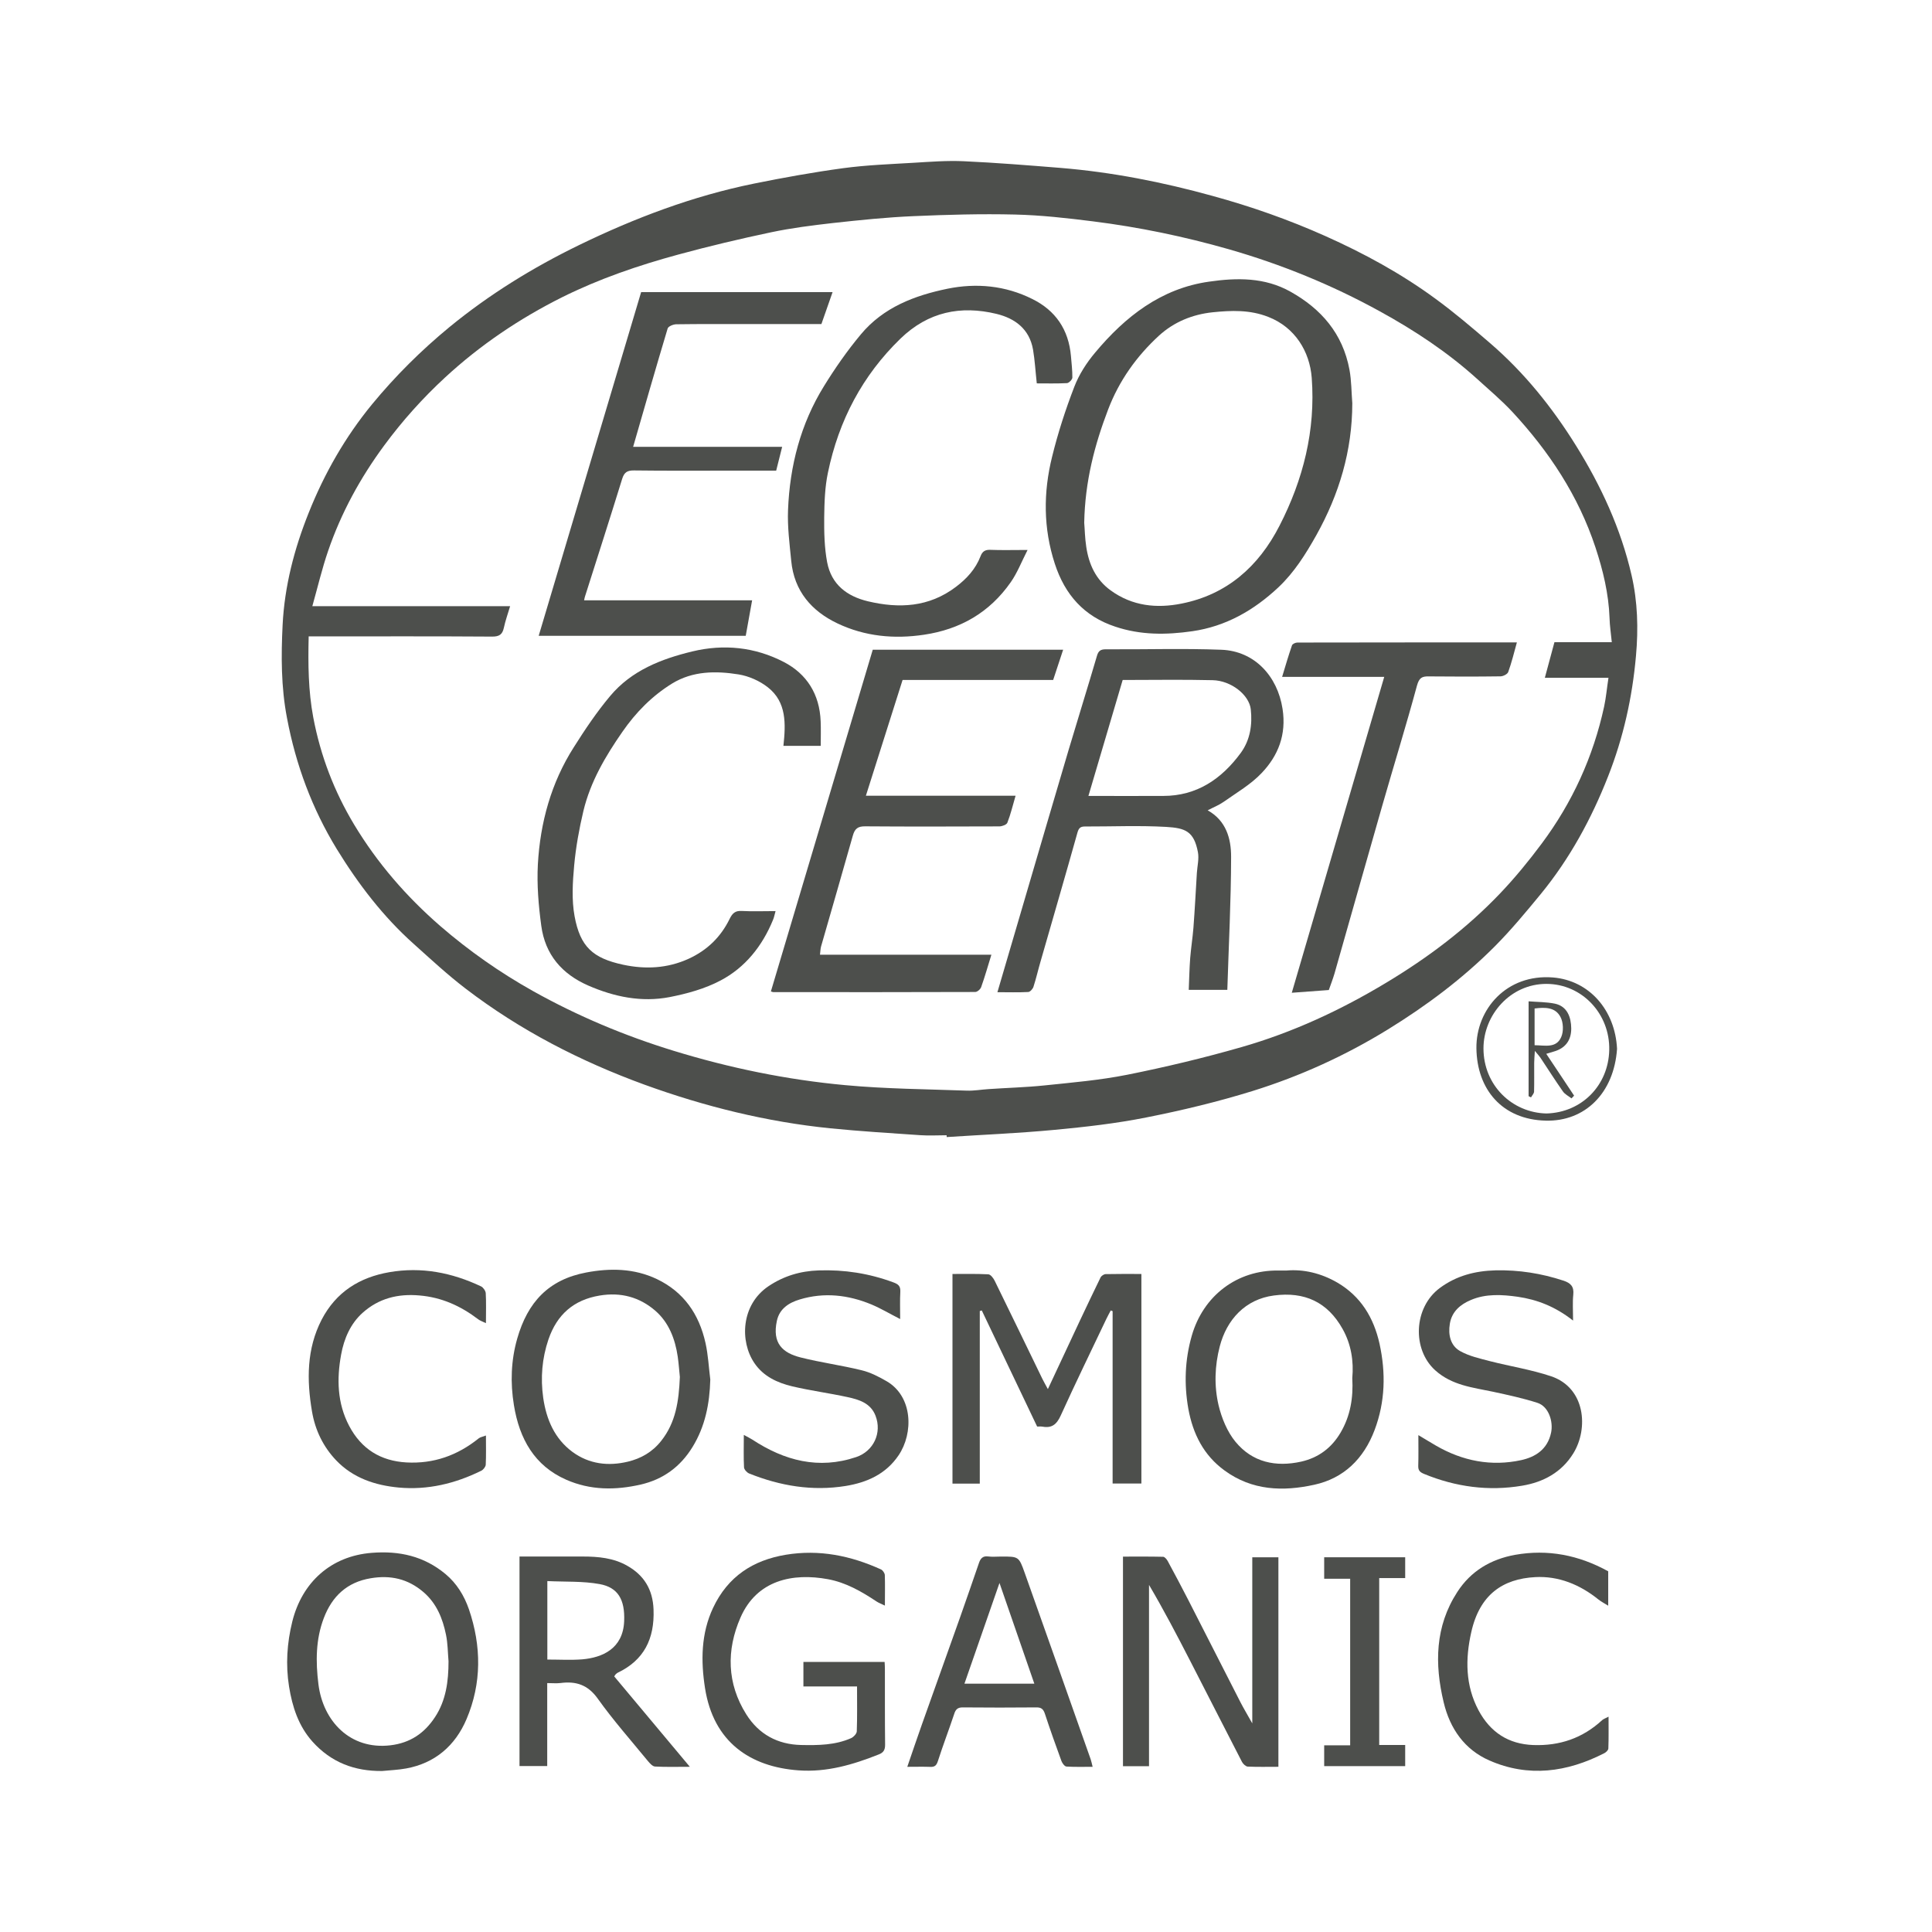
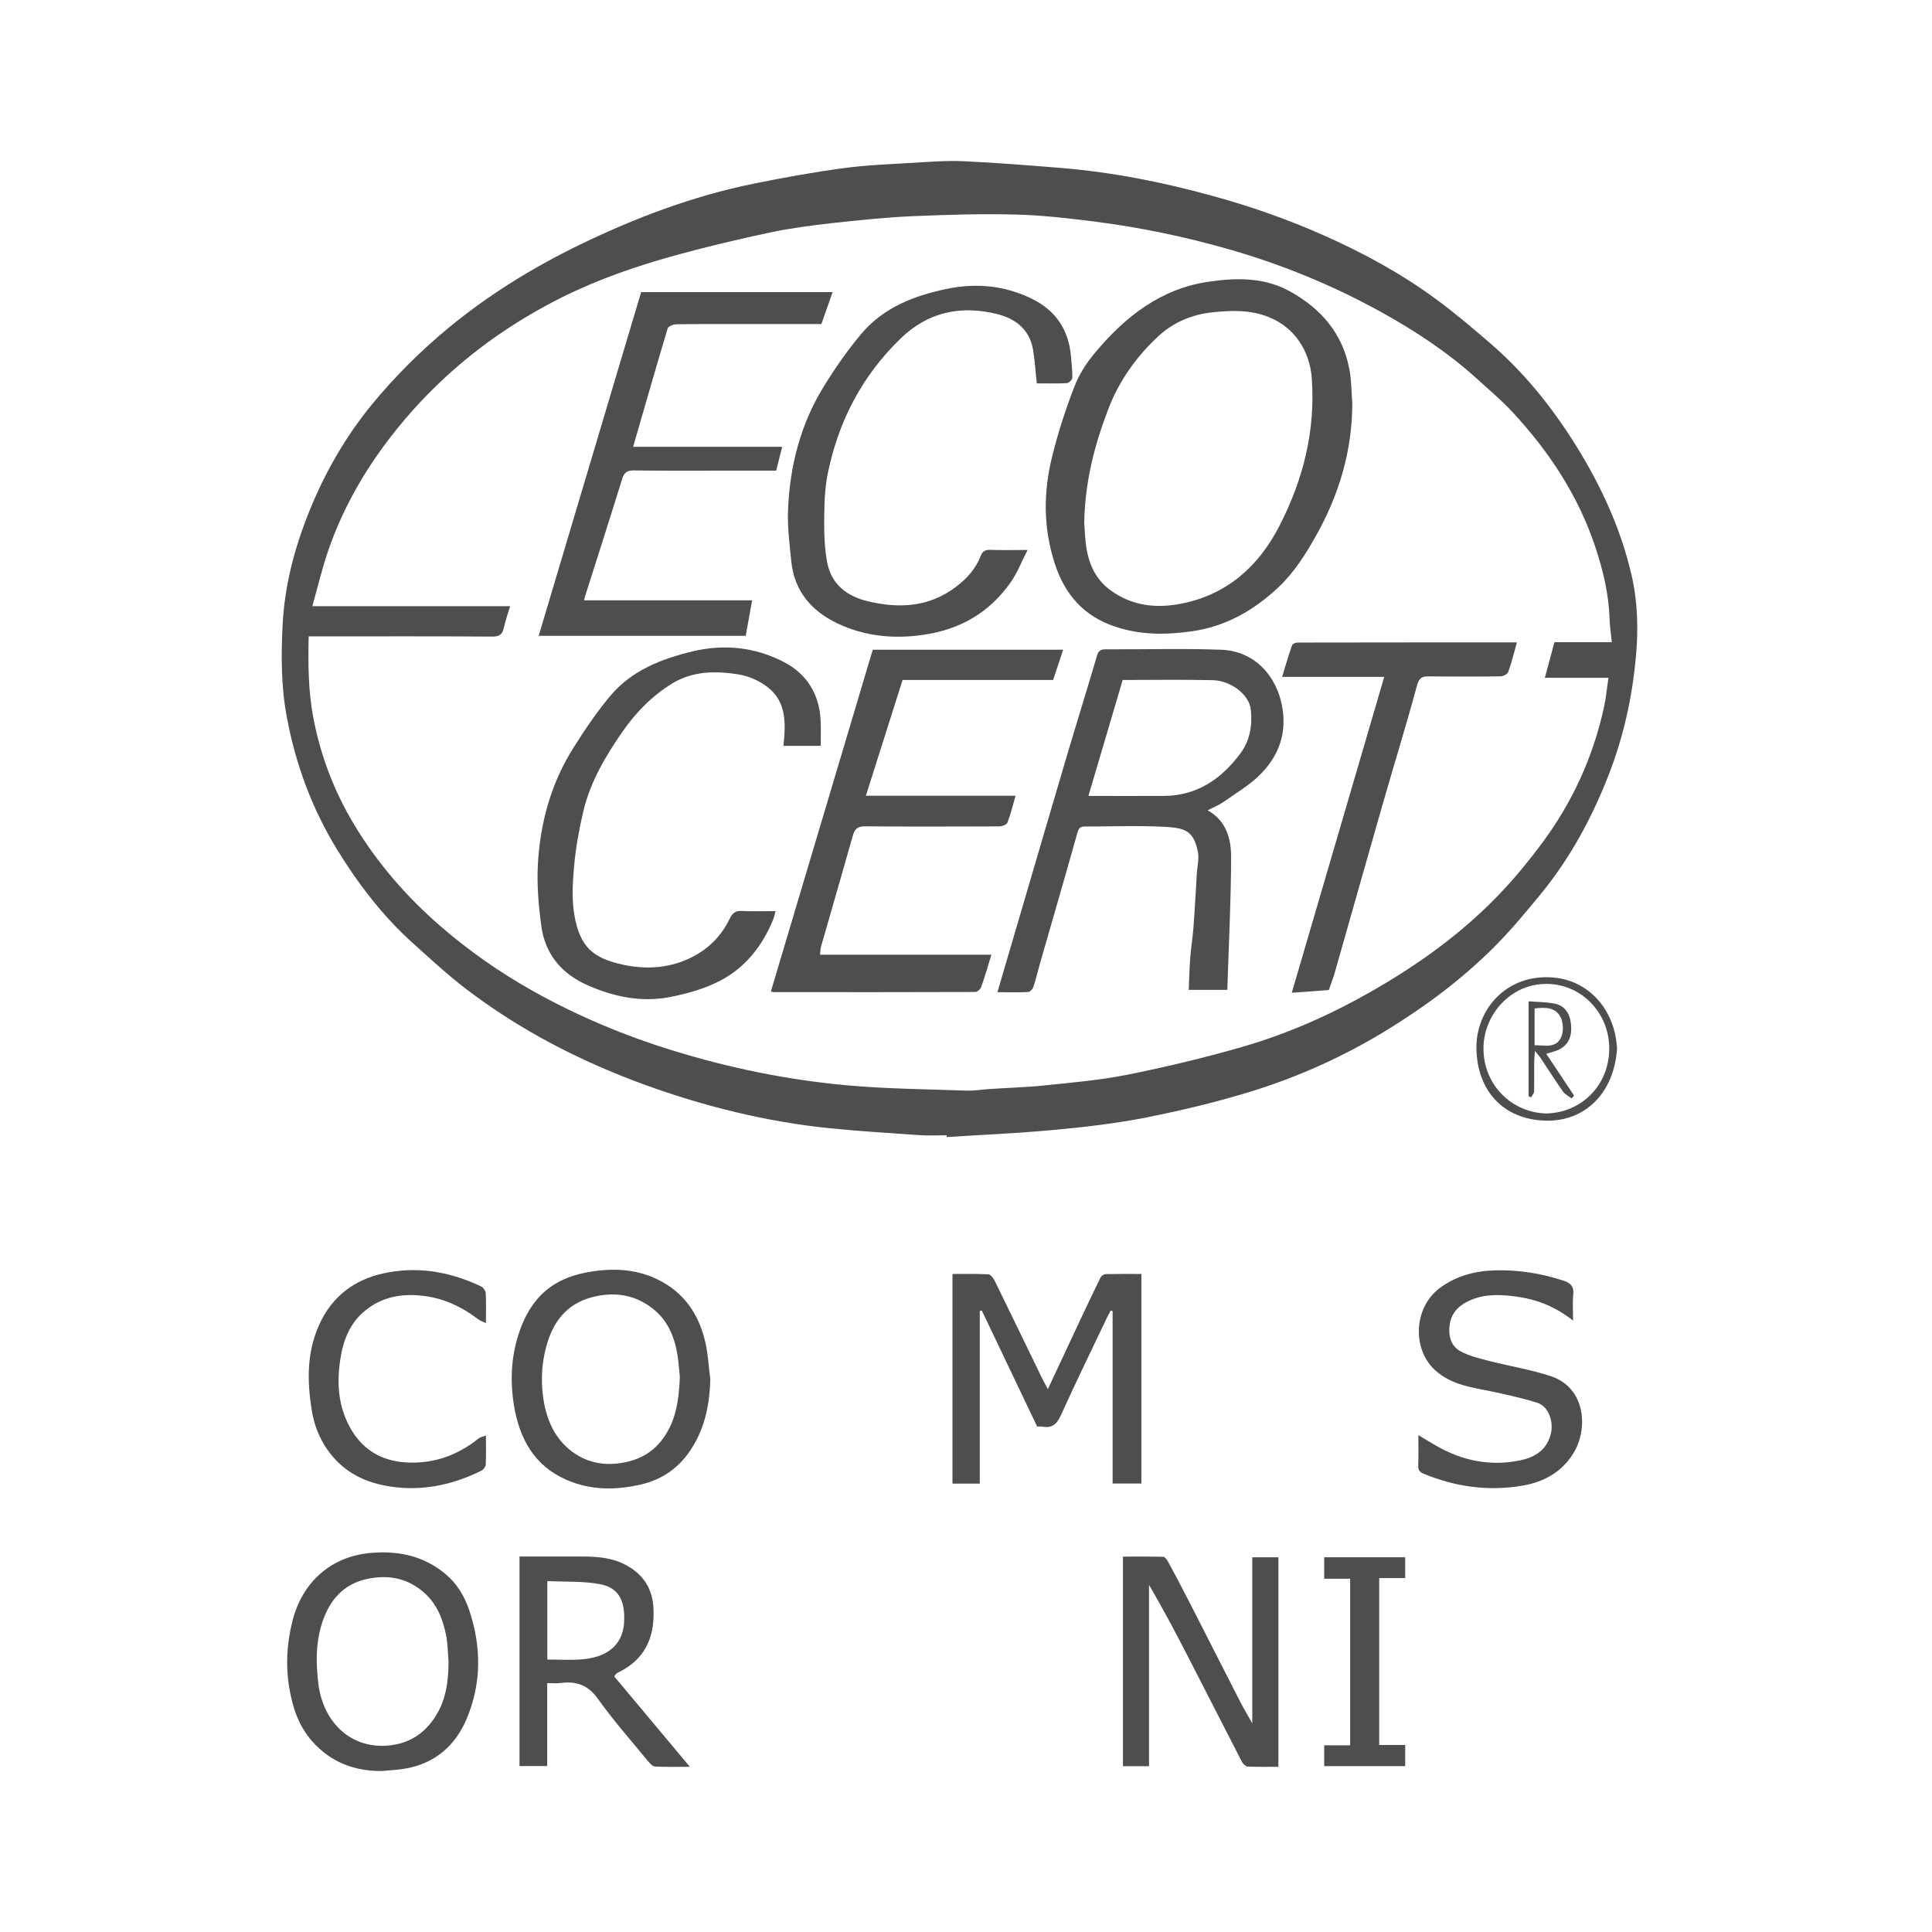
<svg xmlns="http://www.w3.org/2000/svg" fill="none" viewBox="0 0 96 96" height="96" width="96">
  <path fill="#4D4F4C" d="M80.089 31.911C80.046 31.469 79.987 31.087 79.977 30.705C79.934 29.498 79.652 28.338 79.281 27.211C78.431 24.631 76.968 22.431 75.154 20.473C74.614 19.895 74.012 19.386 73.426 18.854C71.946 17.511 70.301 16.424 68.563 15.47C66.173 14.154 63.667 13.133 61.059 12.385C58.841 11.751 56.59 11.285 54.309 10.999C53.018 10.836 51.721 10.69 50.423 10.66C48.751 10.62 47.07 10.667 45.398 10.74C44.061 10.796 42.72 10.936 41.386 11.082C40.36 11.199 39.33 11.328 38.321 11.541C36.775 11.867 35.236 12.232 33.706 12.648C31.723 13.187 29.777 13.851 27.927 14.772C25.815 15.829 23.868 17.139 22.114 18.758C21.002 19.785 19.998 20.905 19.095 22.128C17.91 23.734 16.953 25.476 16.301 27.384C16.003 28.252 15.791 29.156 15.52 30.12H25.348C25.229 30.519 25.11 30.848 25.037 31.193C24.964 31.529 24.808 31.632 24.461 31.632C21.591 31.612 18.724 31.622 15.854 31.622H15.338C15.305 33.005 15.318 34.328 15.566 35.648C15.927 37.556 16.605 39.324 17.595 40.97C18.751 42.891 20.194 44.55 21.875 46.012C23.309 47.252 24.848 48.329 26.487 49.247C28.711 50.49 31.041 51.467 33.468 52.212C36.258 53.069 39.105 53.654 41.998 53.92C44.004 54.107 46.024 54.12 48.039 54.193C48.4 54.206 48.758 54.14 49.119 54.117C50.045 54.053 50.976 54.03 51.899 53.934C53.273 53.791 54.653 53.674 56.004 53.405C57.914 53.023 59.817 52.568 61.694 52.029C64.223 51.304 66.613 50.197 68.884 48.828C70.953 47.585 72.87 46.145 74.545 44.387C75.283 43.612 75.968 42.775 76.607 41.917C78.123 39.883 79.166 37.612 79.709 35.106C79.805 34.657 79.844 34.198 79.924 33.68H76.762C76.931 33.055 77.084 32.49 77.239 31.911H80.089ZM47.036 56.41C46.6 56.41 46.163 56.437 45.732 56.407C44.239 56.304 42.746 56.214 41.257 56.065C38.096 55.745 35.02 54.984 32.025 53.897C28.847 52.737 25.851 51.201 23.14 49.127C22.24 48.439 21.405 47.664 20.558 46.903C19.039 45.547 17.807 43.935 16.735 42.19C15.51 40.185 14.702 38.014 14.262 35.684C13.964 34.142 13.967 32.59 14.043 31.05C14.139 29.126 14.623 27.268 15.338 25.483C16.122 23.515 17.162 21.703 18.489 20.087C19.644 18.685 20.925 17.412 22.326 16.258C24.318 14.623 26.483 13.293 28.771 12.179C31.555 10.826 34.434 9.739 37.46 9.124C38.933 8.825 40.413 8.559 41.896 8.357C43.061 8.2 44.246 8.157 45.421 8.087C46.239 8.037 47.063 7.974 47.884 8.011C49.486 8.084 51.095 8.214 52.697 8.343C55.256 8.553 57.768 9.048 60.244 9.733C62.164 10.258 64.035 10.916 65.859 11.731C67.775 12.588 69.616 13.589 71.32 14.839C72.267 15.53 73.164 16.295 74.055 17.062C75.736 18.512 77.126 20.237 78.308 22.138C79.553 24.136 80.539 26.267 81.072 28.584C81.374 29.894 81.413 31.23 81.291 32.586C81.109 34.66 80.659 36.665 79.907 38.573C79.08 40.68 78.004 42.658 76.574 44.407C75.839 45.301 75.094 46.202 74.28 47.02C72.681 48.625 70.883 49.971 68.96 51.155C66.842 52.458 64.594 53.478 62.244 54.21C60.509 54.748 58.735 55.174 56.957 55.526C55.458 55.825 53.932 55.998 52.406 56.141C50.625 56.31 48.827 56.384 47.04 56.5C47.04 56.47 47.036 56.44 47.036 56.41Z" clip-rule="evenodd" fill-rule="evenodd" />
  <path fill="#4D4F4C" d="M52.068 69.024C52.634 67.814 53.154 66.7 53.676 65.587C54.011 64.879 54.345 64.174 54.686 63.476C54.729 63.393 54.852 63.313 54.938 63.31C55.524 63.297 56.109 63.303 56.715 63.303V73.714H55.285V65.151C55.255 65.141 55.222 65.128 55.193 65.115C55.12 65.254 55.044 65.391 54.977 65.53C54.216 67.129 53.441 68.721 52.707 70.337C52.505 70.782 52.26 70.975 51.8 70.889C51.717 70.876 51.631 70.885 51.535 70.885C50.615 68.961 49.698 67.036 48.784 65.115L48.685 65.145V73.721H47.328V63.303C47.92 63.303 48.516 63.29 49.108 63.32C49.224 63.326 49.36 63.509 49.426 63.642C50.221 65.261 51.002 66.883 51.79 68.505C51.862 68.652 51.945 68.795 52.068 69.024Z" clip-rule="evenodd" fill-rule="evenodd" />
  <path fill="#4D4F4C" d="M63.523 87.791C63 87.791 62.5 87.804 61.997 87.781C61.898 87.774 61.765 87.648 61.712 87.545C60.845 85.87 59.997 84.191 59.133 82.516C58.485 81.256 57.826 79.996 57.094 78.753V87.761H55.8V77.347C56.465 77.347 57.131 77.34 57.796 77.356C57.872 77.356 57.971 77.476 58.021 77.563C58.362 78.198 58.703 78.829 59.031 79.474C59.901 81.173 60.765 82.881 61.636 84.58C61.801 84.902 61.99 85.211 62.225 85.634V77.38H63.523V87.791Z" clip-rule="evenodd" fill-rule="evenodd" />
-   <path fill="#4D4F4C" d="M67.194 68.477C67.273 67.643 67.138 66.792 66.714 66.037C65.963 64.691 64.814 64.172 63.301 64.372C61.871 64.558 60.954 65.579 60.61 66.898C60.358 67.865 60.325 68.866 60.55 69.827C60.703 70.465 60.981 71.143 61.388 71.638C62.235 72.669 63.4 72.908 64.662 72.626C65.506 72.433 66.164 71.954 66.618 71.176C67.098 70.355 67.25 69.461 67.194 68.477ZM63.93 63.132C64.757 63.059 65.638 63.258 66.456 63.734C67.611 64.412 68.256 65.462 68.548 66.769C68.865 68.218 68.832 69.65 68.306 71.05C67.763 72.496 66.76 73.46 65.307 73.776C63.758 74.118 62.215 74.072 60.842 73.064C59.812 72.313 59.276 71.256 59.047 69.999C58.832 68.776 58.875 67.57 59.219 66.37C59.789 64.385 61.467 63.099 63.529 63.132H63.93Z" clip-rule="evenodd" fill-rule="evenodd" />
  <path fill="#4D4F4C" d="M33.782 68.421C33.752 68.148 33.729 67.776 33.676 67.41C33.547 66.529 33.232 65.715 32.57 65.136C31.782 64.452 30.852 64.199 29.796 64.375C28.512 64.588 27.678 65.312 27.251 66.559C26.933 67.5 26.853 68.464 26.992 69.458C27.151 70.548 27.562 71.486 28.439 72.14C29.273 72.755 30.23 72.862 31.2 72.629C31.845 72.473 32.415 72.157 32.858 71.592C33.577 70.684 33.732 69.627 33.782 68.421ZM35.294 68.55C35.261 69.754 35.04 70.877 34.411 71.901C33.802 72.895 32.938 73.513 31.839 73.766C30.581 74.055 29.329 74.055 28.128 73.523C26.559 72.832 25.807 71.495 25.536 69.82C25.354 68.71 25.39 67.6 25.701 66.513C26.218 64.708 27.254 63.581 29.137 63.228C30.319 63.006 31.508 63.019 32.64 63.557C33.974 64.196 34.735 65.293 35.056 66.732C35.188 67.324 35.218 67.942 35.294 68.55Z" clip-rule="evenodd" fill-rule="evenodd" />
  <path fill="#4D4F4C" d="M22.287 82.548C22.25 82.106 22.25 81.657 22.161 81.228C21.996 80.417 21.691 79.666 21.039 79.108C20.264 78.446 19.4 78.257 18.417 78.423C17.252 78.616 16.504 79.31 16.09 80.401C15.686 81.458 15.683 82.565 15.822 83.685C16.05 85.523 17.401 86.959 19.4 86.723C20.377 86.607 21.085 86.128 21.612 85.327C22.164 84.493 22.287 83.535 22.287 82.548ZM18.987 88C17.626 88.013 16.458 87.581 15.521 86.534C14.829 85.756 14.524 84.808 14.362 83.801C14.19 82.718 14.26 81.641 14.524 80.574C15.008 78.626 16.441 77.319 18.47 77.16C19.841 77.05 21.069 77.323 22.141 78.217C22.691 78.675 23.065 79.284 23.3 79.962C23.925 81.794 23.939 83.642 23.181 85.424C22.618 86.75 21.605 87.614 20.185 87.873C19.791 87.947 19.387 87.96 18.987 88Z" clip-rule="evenodd" fill-rule="evenodd" />
-   <path fill="#4D4F4C" d="M42.586 83.8H39.921V82.58H43.956C43.963 82.699 43.97 82.809 43.97 82.919C43.973 84.179 43.966 85.435 43.98 86.692C43.983 86.951 43.897 87.087 43.672 87.174C42.387 87.686 41.083 88.071 39.676 87.968C37.28 87.795 35.452 86.565 35.032 83.883C34.82 82.527 34.833 81.17 35.432 79.894C36.167 78.332 37.419 77.524 39.051 77.254C40.706 76.982 42.268 77.298 43.781 77.986C43.864 78.026 43.96 78.165 43.966 78.262C43.983 78.737 43.97 79.216 43.97 79.781C43.791 79.691 43.658 79.648 43.546 79.571C42.804 79.076 42.033 78.637 41.149 78.471C39.388 78.145 37.607 78.511 36.793 80.379C36.088 81.995 36.118 83.65 37.081 85.183C37.707 86.18 38.643 86.682 39.805 86.708C40.656 86.725 41.5 86.718 42.295 86.366C42.417 86.309 42.569 86.147 42.573 86.03C42.599 85.312 42.586 84.591 42.586 83.8Z" clip-rule="evenodd" fill-rule="evenodd" />
  <path fill="#4D4F4C" d="M27.197 78.563V82.462C27.793 82.462 28.369 82.496 28.932 82.452C29.925 82.366 30.958 81.927 31.014 80.558C31.06 79.474 30.7 78.879 29.799 78.713C28.962 78.56 28.091 78.606 27.197 78.563ZM30.521 83.3C31.762 84.783 32.99 86.252 34.278 87.791C33.649 87.791 33.096 87.808 32.547 87.778C32.424 87.771 32.292 87.621 32.196 87.508C31.358 86.485 30.478 85.491 29.706 84.41C29.21 83.709 28.614 83.529 27.849 83.629C27.648 83.652 27.436 83.632 27.191 83.632V87.754H25.814V77.343H28.962C29.73 77.343 30.491 77.413 31.173 77.805C31.994 78.271 32.437 78.972 32.474 79.973C32.53 81.439 31.994 82.496 30.693 83.117C30.657 83.134 30.627 83.167 30.594 83.194C30.574 83.21 30.561 83.24 30.521 83.3Z" clip-rule="evenodd" fill-rule="evenodd" />
-   <path fill="#4D4F4C" d="M44.729 65.543C44.206 65.277 43.769 65.014 43.302 64.818C42.147 64.34 40.952 64.203 39.74 64.569C39.208 64.728 38.731 65.024 38.602 65.633C38.363 66.743 38.883 67.225 39.783 67.451C40.783 67.704 41.809 67.84 42.809 68.086C43.243 68.189 43.663 68.405 44.054 68.631C45.361 69.389 45.398 71.21 44.65 72.314C44.017 73.251 43.077 73.664 42.021 73.837C40.366 74.103 38.774 73.837 37.228 73.218C37.112 73.172 36.976 73.019 36.97 72.912C36.943 72.407 36.96 71.905 36.96 71.3C37.142 71.4 37.268 71.46 37.383 71.533C38.982 72.583 40.681 73.029 42.544 72.401C43.405 72.111 43.835 71.201 43.504 70.346C43.263 69.718 42.683 69.545 42.117 69.422C41.204 69.223 40.273 69.1 39.366 68.887C38.632 68.711 37.933 68.395 37.483 67.727C36.755 66.653 36.818 64.835 38.181 63.914C38.943 63.402 39.77 63.156 40.677 63.126C41.955 63.083 43.183 63.273 44.385 63.718C44.64 63.811 44.749 63.904 44.736 64.187C44.712 64.615 44.729 65.048 44.729 65.543Z" clip-rule="evenodd" fill-rule="evenodd" />
  <path fill="#4D4F4C" d="M78.165 65.619C77.278 64.921 76.377 64.576 75.417 64.436C74.636 64.326 73.828 64.276 73.08 64.599C72.567 64.815 72.137 65.171 72.041 65.782C71.951 66.327 72.074 66.866 72.554 67.135C73.004 67.388 73.527 67.501 74.03 67.634C75.04 67.893 76.079 68.053 77.069 68.385C78.78 68.957 78.939 70.975 78.181 72.211C77.595 73.168 76.675 73.65 75.639 73.823C73.967 74.106 72.332 73.886 70.753 73.235C70.558 73.152 70.465 73.069 70.472 72.839C70.488 72.357 70.478 71.872 70.478 71.31C70.816 71.51 71.081 71.676 71.352 71.832C72.68 72.6 74.103 72.876 75.586 72.553C76.281 72.401 76.894 72.028 77.072 71.191C77.188 70.652 76.963 69.888 76.39 69.705C75.672 69.475 74.93 69.316 74.192 69.156C73.186 68.944 72.15 68.841 71.319 68.093C70.16 67.055 70.233 64.968 71.547 63.997C72.375 63.386 73.302 63.15 74.308 63.123C75.47 63.096 76.592 63.273 77.698 63.638C78.052 63.758 78.218 63.931 78.175 64.336C78.135 64.715 78.165 65.104 78.165 65.619Z" clip-rule="evenodd" fill-rule="evenodd" />
-   <path fill="#4D4F4C" d="M51.395 83.66C50.819 81.995 50.25 80.362 49.664 78.657C49.071 80.369 48.502 81.995 47.923 83.66H51.395ZM54.292 87.792C53.845 87.792 53.414 87.805 52.991 87.779C52.901 87.772 52.789 87.619 52.746 87.513C52.458 86.728 52.18 85.944 51.918 85.149C51.839 84.917 51.733 84.837 51.498 84.84C50.28 84.85 49.065 84.853 47.846 84.84C47.592 84.837 47.486 84.93 47.41 85.176C47.151 85.954 46.857 86.718 46.605 87.503C46.536 87.719 46.45 87.805 46.228 87.795C45.867 87.782 45.506 87.792 45.083 87.792C45.334 87.057 45.569 86.366 45.811 85.681C46.44 83.909 47.075 82.138 47.704 80.369C48.025 79.465 48.336 78.554 48.651 77.643C48.724 77.441 48.836 77.308 49.085 77.338C49.303 77.368 49.528 77.344 49.753 77.344C50.611 77.344 50.627 77.338 50.915 78.149C52.014 81.237 53.106 84.332 54.196 87.42C54.232 87.526 54.252 87.636 54.292 87.792Z" clip-rule="evenodd" fill-rule="evenodd" />
  <path fill="#4D4F4C" d="M24.146 65.747C23.967 65.661 23.851 65.624 23.762 65.555C22.891 64.893 21.951 64.464 20.846 64.371C19.77 64.275 18.82 64.514 18.015 65.235C17.416 65.774 17.095 66.512 16.95 67.31C16.728 68.52 16.758 69.726 17.347 70.847C17.956 72.007 18.919 72.595 20.197 72.668C21.544 72.741 22.726 72.323 23.782 71.475C23.868 71.405 23.99 71.392 24.146 71.329C24.146 71.86 24.159 72.323 24.136 72.781C24.129 72.888 24.014 73.031 23.914 73.08C22.617 73.719 21.25 74.048 19.809 73.915C18.644 73.805 17.549 73.446 16.708 72.568C16.069 71.9 15.662 71.076 15.503 70.135C15.238 68.57 15.235 67.027 15.98 65.578C16.698 64.195 17.87 63.47 19.346 63.214C20.945 62.938 22.454 63.234 23.908 63.922C24.014 63.976 24.126 64.138 24.136 64.255C24.163 64.713 24.146 65.176 24.146 65.747Z" clip-rule="evenodd" fill-rule="evenodd" />
-   <path fill="#4D4F4C" d="M79.911 78.077V79.786C79.716 79.666 79.564 79.586 79.428 79.48C78.504 78.735 77.442 78.303 76.286 78.366C74.684 78.45 73.522 79.224 73.105 81.109C72.807 82.428 72.811 83.751 73.466 84.981C74.055 86.082 74.956 86.663 76.187 86.71C77.491 86.757 78.637 86.374 79.613 85.47C79.683 85.41 79.779 85.38 79.928 85.3C79.928 85.856 79.938 86.371 79.918 86.883C79.914 86.963 79.808 87.069 79.722 87.112C77.869 88.063 75.949 88.329 74.002 87.475C72.784 86.939 72.049 85.909 71.735 84.586C71.278 82.678 71.308 80.813 72.407 79.114C73.082 78.061 74.085 77.475 75.283 77.259C76.909 76.97 78.448 77.269 79.911 78.077Z" clip-rule="evenodd" fill-rule="evenodd" />
  <path fill="#4D4F4C" d="M68.532 86.707H69.823V87.758H65.798V86.724H67.089V78.447H65.798V77.38H69.823V78.414H68.532V86.707Z" clip-rule="evenodd" fill-rule="evenodd" />
  <path fill="#4D4F4C" d="M76.841 55.328C78.609 55.281 79.923 53.919 79.962 52.18C80.005 50.372 78.602 48.889 76.838 48.889C75.04 48.889 73.713 50.438 73.713 52.097C73.716 53.938 75.143 55.291 76.841 55.328ZM80.35 52.117C80.197 54.327 78.748 55.733 76.811 55.684C74.636 55.634 73.388 54.124 73.362 52.09C73.339 50.156 74.858 48.384 77.169 48.57C78.973 48.719 80.257 50.195 80.35 52.117Z" clip-rule="evenodd" fill-rule="evenodd" />
  <path fill="#4D4F4C" d="M53.874 25.976C53.901 26.272 53.907 26.731 53.977 27.183C54.109 28.057 54.457 28.805 55.185 29.334C56.264 30.121 57.482 30.238 58.71 29.992C60.945 29.55 62.534 28.167 63.58 26.119C64.758 23.825 65.374 21.382 65.179 18.773C65.079 17.46 64.344 16.263 63.024 15.748C62.107 15.386 61.176 15.422 60.25 15.518C59.267 15.621 58.34 15.991 57.588 16.679C56.476 17.702 55.612 18.909 55.062 20.348C54.391 22.107 53.914 23.909 53.874 25.976ZM67.195 20.039C67.191 22.403 66.542 24.56 65.407 26.594C64.877 27.538 64.308 28.446 63.52 29.187C62.299 30.331 60.908 31.125 59.247 31.365C57.952 31.551 56.678 31.564 55.407 31.135C53.871 30.627 52.917 29.556 52.414 28.014C51.838 26.252 51.838 24.464 52.279 22.692C52.567 21.515 52.944 20.355 53.381 19.221C53.616 18.61 53.99 18.028 54.41 17.529C55.917 15.721 57.704 14.332 60.071 13.996C61.455 13.796 62.842 13.773 64.126 14.495C65.649 15.349 66.721 16.572 67.055 18.374C67.155 18.919 67.151 19.488 67.195 20.039Z" clip-rule="evenodd" fill-rule="evenodd" />
  <path fill="#4D4F4C" d="M55.785 33.788C55.215 35.72 54.656 37.605 54.083 39.549C55.401 39.549 56.599 39.556 57.804 39.549C59.459 39.549 60.697 38.718 61.66 37.402C62.117 36.77 62.236 36.016 62.15 35.241C62.067 34.523 61.17 33.818 60.257 33.798C58.777 33.762 57.294 33.788 55.785 33.788ZM49.561 49.302C49.972 47.903 50.369 46.55 50.766 45.197C51.544 42.551 52.315 39.905 53.1 37.259C53.563 35.703 54.05 34.148 54.507 32.589C54.58 32.333 54.699 32.263 54.944 32.263C56.86 32.276 58.783 32.213 60.697 32.286C62.335 32.352 63.477 33.592 63.729 35.221C63.928 36.501 63.514 37.548 62.693 38.409C62.153 38.981 61.448 39.386 60.8 39.845C60.568 40.008 60.296 40.114 60.008 40.264C60.932 40.779 61.173 41.677 61.173 42.568C61.17 44.765 61.054 46.962 60.985 49.186H59.068C59.091 48.644 59.101 48.122 59.141 47.597C59.181 47.102 59.26 46.606 59.3 46.111C59.37 45.197 59.416 44.283 59.472 43.372C59.495 43.03 59.585 42.674 59.525 42.348C59.326 41.291 58.883 41.145 57.943 41.088C56.602 41.012 55.255 41.072 53.911 41.068C53.706 41.068 53.606 41.128 53.54 41.364C52.941 43.505 52.319 45.632 51.706 47.77C51.584 48.185 51.488 48.614 51.352 49.033C51.319 49.139 51.187 49.286 51.094 49.292C50.594 49.319 50.094 49.302 49.561 49.302Z" clip-rule="evenodd" fill-rule="evenodd" />
  <path fill="#4D4F4C" d="M40.745 47.439H49.262C49.087 48.001 48.938 48.533 48.755 49.045C48.719 49.154 48.563 49.291 48.458 49.291C45.114 49.304 41.768 49.3 38.421 49.297C38.395 49.297 38.371 49.284 38.305 49.264C39.99 43.603 41.682 37.945 43.367 32.284H52.827C52.658 32.803 52.496 33.288 52.331 33.787H44.849C44.247 35.688 43.645 37.586 43.026 39.538H50.464C50.321 40.026 50.219 40.465 50.056 40.877C50.02 40.98 49.798 41.06 49.663 41.063C47.438 41.07 45.21 41.077 42.986 41.06C42.628 41.057 42.473 41.176 42.377 41.522C41.86 43.36 41.324 45.192 40.798 47.03C40.765 47.15 40.765 47.279 40.745 47.439Z" clip-rule="evenodd" fill-rule="evenodd" />
  <path fill="#4D4F4C" d="M31.858 14.514H41.371C41.186 15.049 41.004 15.561 40.815 16.103H37.21C36.005 16.103 34.804 16.096 33.599 16.113C33.453 16.116 33.205 16.216 33.175 16.323C32.593 18.261 32.036 20.205 31.46 22.203H38.865C38.76 22.628 38.667 22.994 38.568 23.386H36.082C34.556 23.386 33.03 23.396 31.504 23.376C31.173 23.373 31.017 23.463 30.914 23.799C30.312 25.746 29.69 27.684 29.071 29.629C29.054 29.676 29.044 29.732 29.024 29.828H37.373C37.263 30.443 37.164 31.005 37.055 31.594H26.767C28.468 25.886 30.16 20.202 31.858 14.514Z" clip-rule="evenodd" fill-rule="evenodd" />
  <path fill="#4D4F4C" d="M40.782 37.061H38.928C39.044 35.971 39.093 34.884 38.15 34.149C37.743 33.83 37.206 33.594 36.7 33.511C35.571 33.331 34.422 33.335 33.393 33.966C32.403 34.578 31.596 35.396 30.927 36.363C30.086 37.573 29.341 38.836 28.99 40.292C28.779 41.183 28.613 42.097 28.53 43.008C28.454 43.839 28.401 44.713 28.55 45.524C28.828 47.04 29.451 47.612 30.97 47.938C32.062 48.17 33.161 48.124 34.221 47.639C35.134 47.22 35.813 46.565 36.256 45.657C36.392 45.381 36.531 45.248 36.846 45.265C37.389 45.295 37.938 45.272 38.537 45.272C38.487 45.451 38.464 45.584 38.411 45.707C37.875 47.02 37.018 48.081 35.806 48.719C35.025 49.134 34.131 49.377 33.264 49.547C31.874 49.812 30.523 49.536 29.222 48.968C27.928 48.4 27.087 47.439 26.895 45.996C26.759 44.992 26.673 43.965 26.726 42.955C26.842 40.87 27.388 38.893 28.511 37.131C29.067 36.25 29.652 35.379 30.318 34.585C31.384 33.312 32.86 32.743 34.393 32.371C35.959 31.992 37.511 32.148 38.951 32.896C40.09 33.488 40.728 34.498 40.778 35.844C40.795 36.24 40.782 36.632 40.782 37.061Z" clip-rule="evenodd" fill-rule="evenodd" />
  <path fill="#4D4F4C" d="M51.517 19.05C51.451 18.452 51.421 17.907 51.331 17.372C51.15 16.341 50.428 15.819 49.517 15.597C47.74 15.168 46.124 15.49 44.744 16.826C42.854 18.658 41.676 20.895 41.139 23.488C40.987 24.209 40.964 24.964 40.954 25.702C40.947 26.447 40.964 27.211 41.1 27.936C41.312 29.046 42.086 29.628 43.122 29.877C44.675 30.246 46.158 30.176 47.498 29.162C48.031 28.76 48.478 28.278 48.726 27.63C48.812 27.404 48.952 27.311 49.2 27.321C49.772 27.344 50.345 27.327 51.06 27.327C50.756 27.922 50.547 28.468 50.223 28.93C49.167 30.442 47.707 31.273 45.916 31.539C44.43 31.762 42.977 31.625 41.613 30.977C40.342 30.372 39.458 29.382 39.315 27.863C39.233 27.025 39.123 26.177 39.157 25.34C39.243 23.146 39.785 21.061 40.937 19.197C41.49 18.299 42.099 17.425 42.771 16.62C43.894 15.267 45.453 14.682 47.078 14.347C48.514 14.054 49.958 14.187 51.298 14.859C52.441 15.424 53.102 16.371 53.215 17.697C53.245 18.053 53.288 18.409 53.285 18.764C53.281 18.861 53.116 19.03 53.02 19.037C52.503 19.064 51.987 19.05 51.517 19.05Z" clip-rule="evenodd" fill-rule="evenodd" />
  <path fill="#4D4F4C" d="M66.028 49.194C65.436 49.24 64.866 49.28 64.188 49.33C65.727 44.064 67.246 38.872 68.782 33.633H63.708C63.877 33.072 64.026 32.566 64.198 32.068C64.224 31.994 64.373 31.928 64.466 31.928C68.091 31.921 71.715 31.921 75.373 31.921C75.231 32.437 75.112 32.922 74.943 33.391C74.906 33.497 74.698 33.603 74.565 33.607C73.377 33.623 72.185 33.623 70.997 33.61C70.659 33.603 70.517 33.676 70.408 34.069C69.865 36.073 69.249 38.058 68.677 40.056C67.882 42.828 67.101 45.603 66.31 48.376C66.23 48.645 66.128 48.911 66.028 49.194Z" clip-rule="evenodd" fill-rule="evenodd" />
  <path fill="#4D4F4C" d="M76.253 51.936C76.773 51.942 77.332 52.099 77.577 51.527C77.7 51.251 77.683 50.802 77.541 50.536C77.283 50.038 76.766 50.047 76.253 50.111V51.936ZM78.087 54.578C77.942 54.465 77.76 54.376 77.66 54.233C77.273 53.681 76.912 53.112 76.538 52.55C76.485 52.471 76.419 52.404 76.266 52.218C76.25 52.504 76.233 52.66 76.233 52.82C76.23 53.295 76.24 53.774 76.227 54.246C76.22 54.342 76.127 54.435 76.075 54.528C76.035 54.508 75.995 54.489 75.955 54.469V49.755C76.392 49.791 76.836 49.785 77.26 49.871C77.879 50.001 78.067 50.546 78.074 51.101C78.077 51.716 77.76 52.095 77.207 52.251C77.091 52.285 76.975 52.321 76.833 52.364C77.081 52.737 77.316 53.082 77.544 53.431C77.766 53.77 77.991 54.103 78.216 54.442C78.17 54.489 78.127 54.532 78.087 54.578Z" clip-rule="evenodd" fill-rule="evenodd" />
</svg>